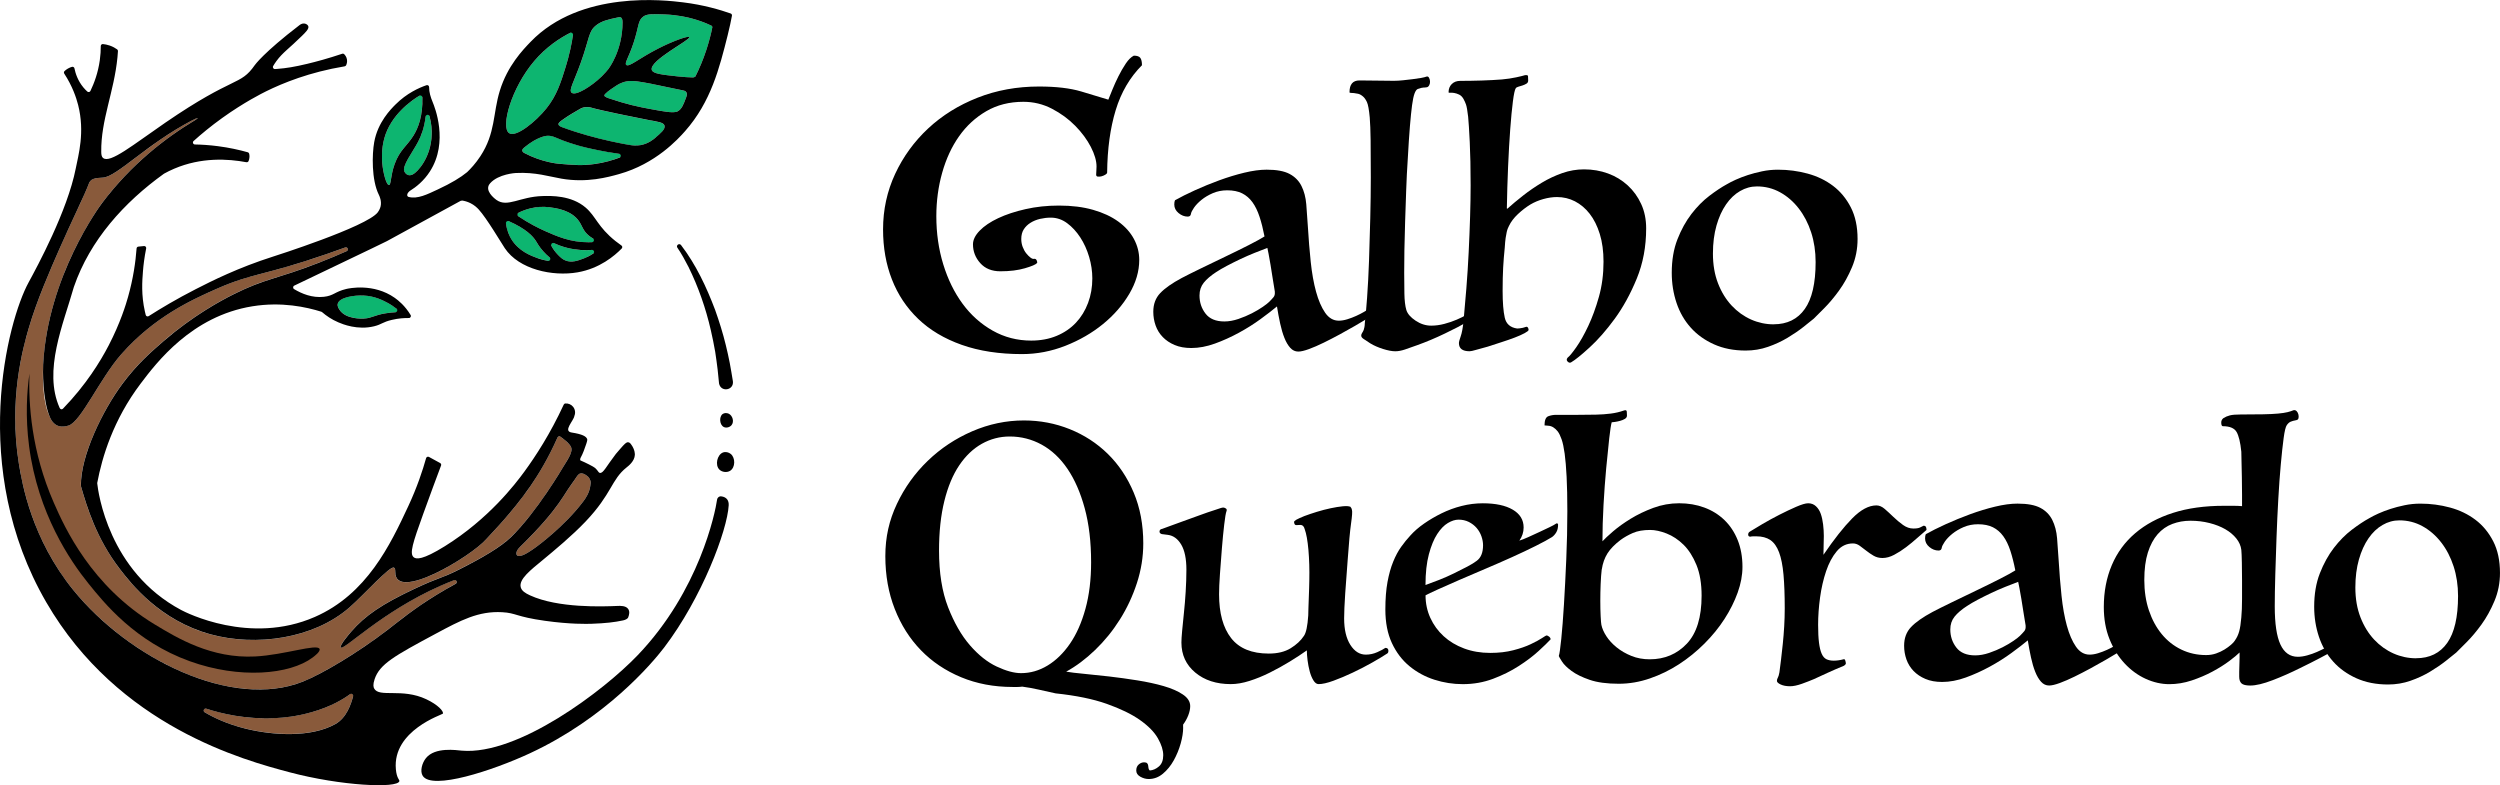
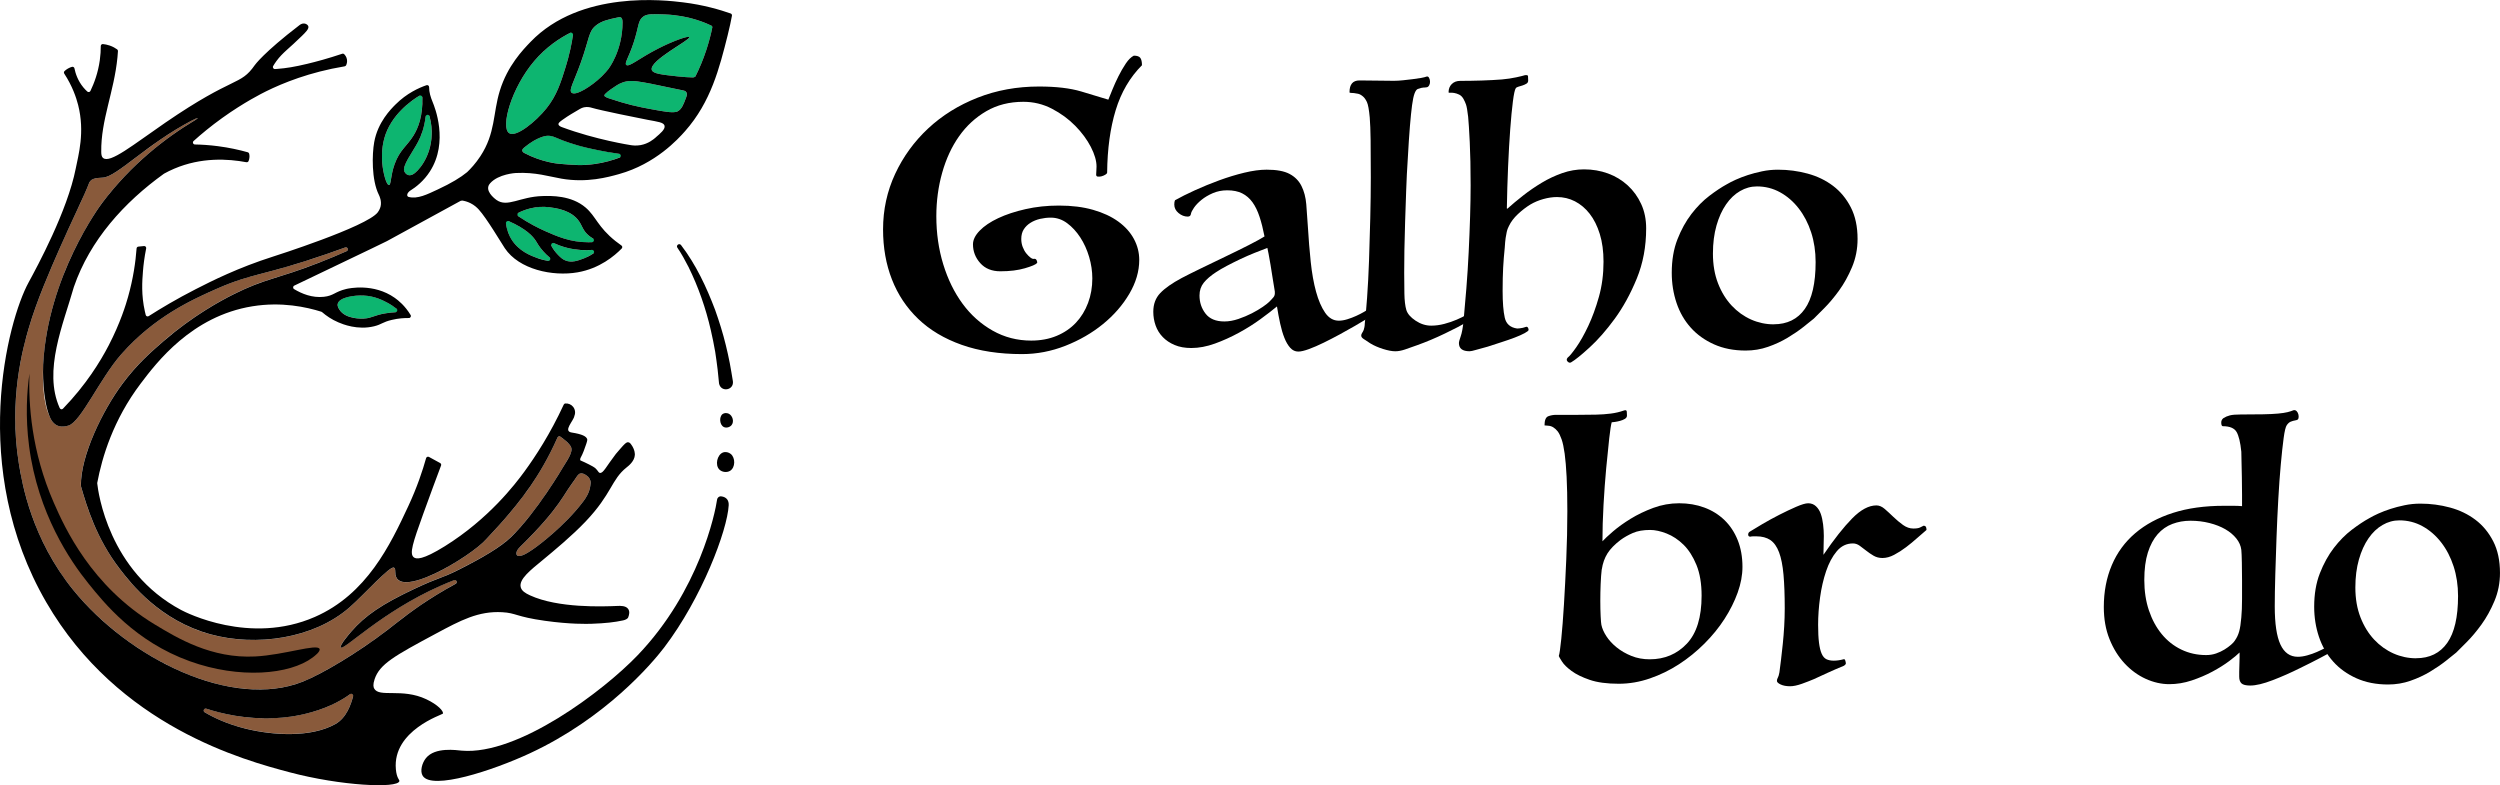
<svg xmlns="http://www.w3.org/2000/svg" id="Layer_2" viewBox="0 0 1074.59 337.48">
  <defs>
    <style>.cls-1{fill:#895a3b;}.cls-1,.cls-2,.cls-3{stroke-width:0px;}.cls-2{fill:#0db570;}.cls-3{fill:#000;}</style>
  </defs>
  <g id="Layer_1-2">
    <path class="cls-1" d="M221.7,228.76c2.05-2.17,4.09-4.57,6.03-7.03,1.94-2.46,3.8-4.98,5.49-7.38.28-.4.56-.8.83-1.19,1.09-1.57,2.11-3.09,3.03-4.48.69-1.05,1.32-2.03,1.89-2.93.76-1.2,1.41-2.24,1.93-3.09.39-.63.7-1.15.93-1.53.23-.38.37-.63.42-.72.28-.48.68-1.09,1.1-1.78.75-1.19,1.58-2.6,2.01-3.9.18-.56.29-1.09.29-1.58,0-.33-.05-.63-.17-.91-.09-.22-.21-.44-.36-.66-.22-.34-.5-.67-.81-1.01-.42-.44-.89-.88-1.37-1.28-.12-.1-.24-.2-.36-.3-.72-.58-1.41-1.07-1.89-1.41-.36-.25-.92.18-1.06.49-3.97,8.95-8.19,15.85-11.55,20.75-.27.4-.54.79-.82,1.17-.27.39-.54.77-.81,1.14-1.08,1.5-2.15,2.92-3.19,4.25-.52.66-1.02,1.3-1.52,1.92s-.98,1.21-1.44,1.77c-.47.56-.92,1.1-1.35,1.62-.86,1.02-1.65,1.94-2.34,2.74-2.95,3.42-6.07,6.58-7.63,8.35-1.65,1.88-4.93,4.51-8.92,7.21-.25.17-.5.34-.76.51-3.06,2.03-6.48,4.06-9.88,5.81-3.4,1.75-6.78,3.2-9.74,4.08-.49.15-.98.27-1.45.39-1.88.45-3.55.61-4.89.41-.34-.05-.65-.13-.94-.22s-.56-.22-.81-.37c-.25-.15-.47-.32-.66-.53-.2-.2-.37-.43-.51-.69-.36-.64-.54-1.47-.52-2.49.03-1.71-.46-1.76-.57-1.85-.09-.07-.22-.09-.39-.06-.08.02-.18.04-.28.08-.4.16-.94.51-1.58,1-.48.37-1.02.83-1.61,1.34-.39.35-.8.72-1.23,1.12-1.29,1.19-2.72,2.6-4.21,4.07-3.46,3.43-7.19,7.23-9.87,9.57-15.49,13.51-40.21,16.82-59.56,11.55-14.42-3.93-24.67-12.1-31.38-19.04-2.24-2.31-4.08-4.48-5.56-6.32-.84-1.05-1.56-1.98-2.17-2.77-.32-.41-.63-.83-.94-1.24-.08-.1-.15-.2-.22-.31-.23-.31-.46-.63-.68-.94-.1-.14-.2-.28-.29-.42-.19-.27-.39-.55-.57-.82-.11-.17-.22-.33-.33-.5-.17-.25-.34-.5-.5-.75-.12-.18-.23-.35-.34-.53-.15-.24-.31-.48-.46-.72-.12-.18-.23-.37-.34-.55-.14-.23-.29-.46-.43-.69-.11-.19-.22-.37-.33-.55-.14-.23-.28-.46-.41-.69-.11-.19-.21-.37-.32-.55-.13-.23-.26-.46-.39-.68-.11-.19-.21-.38-.32-.57-.12-.22-.24-.44-.36-.66-.11-.2-.21-.4-.32-.6-.11-.21-.22-.41-.33-.62-.1-.2-.2-.39-.3-.59-.11-.21-.22-.42-.32-.62-.1-.2-.19-.39-.29-.59-.1-.21-.21-.41-.31-.62-.1-.2-.19-.39-.28-.59-.1-.2-.19-.41-.29-.61-.09-.2-.18-.39-.27-.58-.09-.2-.19-.4-.28-.6-.09-.19-.17-.38-.25-.57-.09-.2-.18-.4-.27-.6-.08-.19-.16-.37-.24-.56-.09-.2-.18-.41-.26-.61-.08-.19-.15-.37-.23-.56-.08-.2-.16-.4-.24-.59-.08-.19-.15-.37-.22-.56-.08-.19-.15-.39-.23-.58-.07-.18-.14-.36-.21-.54-.07-.19-.15-.39-.22-.58-.07-.18-.14-.37-.21-.55-.07-.18-.14-.37-.21-.55-.07-.18-.13-.36-.2-.54-.07-.18-.13-.36-.2-.54-.06-.18-.13-.36-.19-.54-.06-.18-.12-.35-.18-.53-.06-.18-.13-.37-.19-.55-.06-.16-.11-.33-.17-.49-.06-.18-.12-.36-.18-.55-.05-.16-.11-.32-.16-.48-.06-.18-.12-.36-.18-.54-.05-.15-.1-.31-.15-.46-.06-.18-.11-.35-.17-.53-.05-.15-.1-.3-.14-.45-.06-.18-.11-.35-.16-.53-.04-.14-.09-.28-.13-.42-.05-.17-.1-.34-.16-.51-.04-.14-.08-.28-.13-.42-.05-.17-.1-.33-.15-.49-.04-.14-.08-.28-.12-.41-.05-.16-.09-.32-.14-.48-.04-.13-.08-.27-.12-.4-.06-.19-.11-.37-.16-.56-.03-.09-.05-.18-.08-.27-.09-.3-.17-.59-.26-.88,0-.03,0-.07,0-.1,0,0,0-.01,0-.02,0-.19,0-.38,0-.57,0-.2,0-.4,0-.6,0-.21.02-.43.03-.65.01-.21.02-.41.03-.62.02-.22.04-.44.06-.67.02-.21.03-.42.06-.64.02-.22.06-.45.08-.68.03-.22.05-.43.08-.65.03-.23.07-.46.11-.7.04-.22.07-.44.11-.66.04-.24.09-.47.14-.71.04-.22.08-.45.13-.67.05-.24.11-.48.16-.72.05-.23.1-.45.15-.68.06-.24.12-.49.18-.73.06-.23.11-.46.17-.7.06-.25.13-.49.2-.74.06-.23.12-.47.19-.7.07-.25.15-.5.22-.75.07-.24.14-.47.21-.71.08-.25.16-.5.24-.75.08-.24.15-.48.23-.72.08-.25.17-.51.26-.76.08-.24.16-.48.25-.72.09-.26.19-.52.28-.77.09-.24.17-.47.26-.71.1-.26.2-.51.3-.77.09-.24.18-.48.28-.72.1-.26.21-.51.31-.77.1-.24.19-.48.29-.72.11-.26.22-.51.33-.77.1-.24.2-.48.3-.72.11-.26.22-.51.34-.76.11-.24.21-.48.32-.72.11-.25.23-.51.35-.76.11-.24.22-.48.33-.72.12-.25.24-.5.36-.75.11-.24.23-.48.34-.72.12-.26.25-.51.38-.77.11-.23.22-.46.34-.68.13-.25.26-.5.38-.75.12-.23.23-.46.35-.69.13-.24.25-.48.38-.72.12-.23.24-.47.37-.7.13-.25.27-.5.41-.75.12-.22.23-.43.35-.65.14-.25.28-.5.42-.75.12-.21.23-.42.35-.62.14-.24.27-.47.41-.71.12-.21.25-.43.37-.64.15-.26.3-.51.46-.76.11-.18.22-.37.33-.55.16-.27.33-.53.49-.8.1-.16.2-.33.3-.49.16-.25.31-.49.47-.74.11-.17.22-.34.33-.51.15-.24.3-.46.46-.7.11-.17.23-.35.34-.52.19-.28.38-.56.56-.83.08-.11.16-.23.23-.34.25-.37.51-.73.76-1.08.01-.02.02-.03.03-.05.26-.37.53-.73.79-1.09,6.29-8.49,12.42-13.85,17.83-18.52,12.65-10.92,24.41-17.27,30.15-20.14,3.43-1.71,6.29-2.97,8.94-4,.33-.13.66-.25.98-.38.65-.24,1.29-.48,1.92-.7,1.58-.56,3.14-1.07,4.75-1.58.64-.2,1.3-.41,1.97-.62.67-.21,1.35-.42,2.06-.65.7-.22,1.43-.45,2.18-.69.75-.24,1.53-.5,2.34-.76.81-.27,1.65-.55,2.53-.86s1.79-.63,2.75-.97c1.92-.69,4-1.47,6.31-2.37,0,0,.01,0,.02,0,.7-.27,1.39-.55,2.08-.82.18-.07.35-.14.53-.21.68-.27,1.35-.55,2.02-.82.03-.01.06-.02.08-.03.64-.27,1.28-.53,1.91-.79.17-.07.34-.14.5-.21.64-.27,1.27-.54,1.9-.81.04-.02.08-.04.12-.05.6-.26,1.18-.51,1.76-.77.15-.07.31-.13.46-.2.15-.06.29-.13.43-.19.98-.46.37-1.95-.66-1.57-.29.1-.58.21-.87.32-.34.12-.67.24-1.01.37-.35.13-.71.25-1.06.38-.3.11-.6.21-.9.32-.48.17-.97.34-1.46.52-.18.06-.36.13-.55.19-.68.24-1.37.48-2.07.72-1.71.59-3.34,1.14-4.88,1.65-.77.26-1.52.5-2.25.74-1.46.48-2.84.91-4.16,1.32-3.28,1.02-6.13,1.85-8.67,2.56-.51.14-1,.28-1.49.41-.24.07-.48.13-.72.2-1.42.39-2.75.74-4.02,1.07-.63.17-1.25.33-1.85.48-6.43,1.69-11.39,3.05-19.27,6.53-10.69,4.71-26.78,12.01-40.97,28.08,0,0,0,0,0,0-9.2,10.42-17.35,29.05-22.71,30.69-4.92,1.51-6.97-1.24-7.96-3.5-.06-.14-.12-.29-.18-.43-3.48-7.08-2.88-20.29-2.77-22.34,0,0,0,0,0,0,.69-13,3.77-25.1,7.57-35.44.17-.47.35-.94.52-1.4.88-2.31,1.79-4.53,2.71-6.65.18-.42.37-.84.56-1.26.37-.83.74-1.64,1.12-2.44s.75-1.57,1.12-2.34c.37-.76.74-1.5,1.11-2.23.18-.36.37-.72.55-1.07.37-.71.73-1.39,1.09-2.06,1.79-3.33,3.48-6.17,4.9-8.44.28-.45.56-.88.82-1.29.13-.2.26-.4.38-.59.25-.38.49-.74.71-1.08.56-.84,1.04-1.52,1.4-2.05.44-.63.73-1.02.84-1.16,4.7-6.22,9.69-11.69,14.76-16.51.42-.4.85-.8,1.27-1.19.85-.78,1.7-1.55,2.55-2.3,2.13-1.87,4.26-3.63,6.38-5.29.85-.66,1.7-1.31,2.54-1.94,1.27-.94,2.53-1.85,3.78-2.73.84-.58,1.67-1.15,2.5-1.7.41-.28.83-.55,1.24-.81,1.65-1.07,3.27-2.08,4.87-3.03.78-.47,1.12-.74,1.12-.84,0-.11-.48.02-1.27.38-.34.15-.74.35-1.18.58-2.44,1.28-4.78,2.62-7,3.99-.56.34-1.11.68-1.65,1.03-9.23,5.83-16.53,11.91-21.94,15.72-.32.22-.63.44-.93.65-2.75,1.87-4.96,3.06-6.66,3.2-.24.02-.5.04-.77.05-1.17.07-2.59.17-3.6.59-.14.06-.26.12-.38.19-.12.07-.23.15-.33.23-.6.48-.89,1.09-1.01,1.42-.24.67-.59,1.55-1.04,2.59-.72,1.67-1.67,3.77-2.76,6.14-2.59,5.62-5.96,12.74-8.78,19.2-4.33,9.88-9.83,22.47-13.31,34.32-1.57,5.37-4.84,16.89-5.63,31.95-.04.72-.07,1.44-.1,2.18-.05,1.47-.08,2.96-.08,4.49,0,.76,0,1.53.02,2.31.04,2.33.15,4.73.34,7.17.25,3.26.64,6.63,1.2,10.07.94,5.78,3.04,17.95,9.45,31.86,2.14,4.64,4.75,9.47,7.96,14.33,1.83,2.78,3.86,5.56,6.11,8.32,3.33,4.09,7.06,8.05,11.11,11.79,2.7,2.5,5.54,4.9,8.49,7.19.98.76,1.98,1.51,2.98,2.25,1.01.74,2.02,1.46,3.05,2.16,1.54,1.06,3.11,2.09,4.69,3.08.53.33,1.06.66,1.59.98,1.06.65,2.14,1.27,3.22,1.89.54.31,1.08.61,1.62.9,3.26,1.78,6.58,3.41,9.93,4.85,1.67.72,3.36,1.4,5.04,2.02,3.94,1.46,7.89,2.67,11.83,3.57,1.69.39,3.37.72,5.04.99,2.23.37,4.45.63,6.65.78,1.1.08,2.19.13,3.28.15s2.17.01,3.24-.02c.54-.02,1.07-.04,1.6-.08,1.06-.07,2.12-.16,3.17-.29.52-.06,1.04-.13,1.56-.21,3.63-.55,7.14-1.47,10.49-2.8,1.06-.42,2.23-.93,3.48-1.53.63-.3,1.27-.61,1.94-.95s1.35-.69,2.06-1.06c6.33-3.33,14.05-8.06,21.48-13.26,1.24-.87,2.47-1.75,3.69-2.64.41-.3.81-.59,1.21-.89.8-.6,1.6-1.2,2.38-1.8,4.23-3.24,9.03-7.23,16.02-11.87,1.61-1.07,3.34-2.18,5.21-3.32.78-.48,1.56-.95,2.34-1.4.24-.14.49-.28.73-.43.54-.31,1.07-.62,1.6-.93.27-.16.55-.31.82-.47.51-.29,1.01-.57,1.51-.85.26-.15.53-.29.79-.44.13-.07.27-.15.4-.22.93-.5.28-1.91-.7-1.55-.11.04-.21.08-.32.12-.26.1-.53.21-.79.31-.19.08-.38.15-.57.23-.27.11-.55.22-.83.34-.18.08-.37.15-.55.23-.31.13-.62.26-.93.39-.16.07-.32.13-.48.2-.46.2-.93.4-1.41.61-.01,0-.02.01-.03.02-25.45,11.3-41.43,27.87-42.75,26.45-.05-.05-.07-.12-.08-.2-.09-1.26,4.09-6.07,4.55-6.6,5.99-6.91,13.21-11.8,27.1-18.35,5.75-2.71,8.47-3.73,10.79-4.61.15-.05.29-.11.43-.16.29-.11.57-.21.85-.32.14-.05.28-.11.43-.17.29-.11.58-.23.88-.35.75-.31,1.56-.65,2.51-1.09.95-.44,2.03-.96,3.34-1.62,1.88-.95,3.68-1.88,5.4-2.8.57-.31,1.14-.61,1.69-.91,1.67-.91,3.25-1.81,4.73-2.69,1.49-.88,2.88-1.75,4.16-2.61,2.57-1.71,4.72-3.36,6.37-4.97.69-.67,1.37-1.36,2.06-2.09Z" />
    <path class="cls-1" d="M223.46,235.15c-2.16,2.11-1.56,3.63-.86,3.75,1.3.22,2.71-.06,7.86-3.78,0,0,12.13-8.76,20.29-19.65,1.02-1.36,2.65-3.71,3.04-6.97.08-.71.09-1.29.09-1.64-.43-1.16-.68-1.59-1.21-2.05-.42-.36-1.81-1.55-3.13-1.31-.9.16-1.31.9-2.61,2.84-.9,1.35-1.91,2.62-2.78,3.99-1.3,2.06-2.64,4.11-4.05,6.11-2.94,4.14-7.61,9.9-16.63,18.71Z" />
    <path class="cls-3" d="M314.09,195.11c-.87-.71-2.21-1.04-3.34-.61-2.46.95-3.55,5.4-1.49,7.38,1.14,1.09,3.15,1.33,4.52.52,2.35-1.4,2.38-5.62.31-7.29Z" />
    <path class="cls-3" d="M260.86,154.74l-.15-.12s.15.11.15.12Z" />
    <path class="cls-3" d="M313.21,177.81c-.78-.36-1.87-.39-2.62.17-1.58,1.19-1.31,4.72.58,5.59,1.04.48,2.49.11,3.26-.81,1.25-1.5.48-4.15-1.22-4.95Z" />
    <path class="cls-3" d="M310.05,213.36c-1.11-.15-1.74.79-1.8,1.27-.82,5.78-7.63,39.25-34.07,66.92-14.73,15.42-51.51,43.18-75.68,41.11-2.29-.2-11.5-1.67-15.42,3.22-1.65,2.05-2.65,5.58-1.38,7.6,3.97,6.28,30.03-2.24,46.03-9.67,32.37-15.02,52.38-38.43,57.73-45.46,16.24-21.34,27.18-50.41,27.76-61.14.11-2.01-.82-3.54-3.17-3.86Z" />
    <path class="cls-3" d="M312.87,152.16c-.19-.96-.64-2.91-.9-3.85-1.2-4.98-2.87-10.3-4.59-15.12-3.73-9.85-8.23-19.46-14.66-27.87-.83-.99-2.28.2-1.53,1.2,1.76,2.54,3.34,5.47,4.77,8.26,4.23,8.58,7.42,17.76,9.56,27.08.71,2.87,1.36,6.46,1.9,9.38.29,2.15.83,5.42,1.04,7.58.15,1.43.44,4.56.61,6.02.8,3.93,6.48,2.96,5.95-.99,0,0-.65-3.91-.65-3.91-.32-2.22-1.02-5.57-1.5-7.77Z" />
    <path class="cls-2" d="M219.64,102.54c3.16,5.4,8.54,7.37,11.29,8.37,3.18,1.16,5.99,1.49,7.87,1.59-1.36-.85-3.33-2.27-5.27-4.44-1.75-1.96-2.69-3.65-3.05-4.25-1.52-2.53-4.88-5.9-13.13-9.33.16,3.95,1.47,6.66,2.28,8.06Z" />
    <path class="cls-2" d="M253.08,101.27c-2.49-2.07-2.78-4.1-4.19-6.15-3.3-4.8-9.96-5.68-12.63-6.03-7.32-.96-12.88,2-14.66,3.05,4.78,3.35,9.12,5.58,12.37,7.04,5.39,2.42,11.22,4.97,18.97,4.95,2.12,0,3.88-.2,5.08-.38-1.34-.35-3.2-1.02-4.95-2.47Z" />
    <path class="cls-2" d="M173.85,73.85c.61,1.1,1.52,1.39,1.52,1.39.9.28,1.76-.13,2.09-.28,1.87-.89,7.82-7.09,8.1-17.18.07-2.59-.19-6.84-2.36-11.85-.06,7.04-1.84,11.86-3.47,14.97-2.44,4.69-7.19,10.61-5.89,12.96Z" />
    <path class="cls-2" d="M165.19,59.44c-1.33,4.79-1.01,9.39-.9,10.6.39,4.46,1.82,9.56,2.91,9.49.95-.06.6-3.94,2.43-9.01,2.2-6.11,5.33-7.76,8.11-12.27,2.18-3.54,4.3-9.1,3.74-17.81-1.97,1.09-13.07,7.42-16.29,18.99Z" />
    <path class="cls-2" d="M243.82,106.54c-3.24-.82-5.87-2.02-7.85-3.13.66,1.75,1.84,4.09,3.98,6.24,1,1,1.78,1.79,3.07,2.3,2.73,1.09,5.42.07,7.84-.84,1.57-.6,4.05-1.76,6.6-4.06-3.02.52-7.93.94-13.64-.51Z" />
    <path class="cls-2" d="M234.95,58.37s-3.91.27-9.66,5.06c-.34.28-.85.76-.79,1.3.05.48.53.83.98,1.07,7.34,3.93,14.5,4.55,14.5,4.55,6.68.59,10.39.91,15.76.11,5.78-.86,10.4-2.55,13.59-4-4.79-.52-8.73-1.22-11.58-1.8-4-.81-7.85-1.59-12.75-3.23-6.63-2.22-7.07-3.29-10.05-3.08Z" />
    <path class="cls-2" d="M266.9,7.5c-.39-.22-.84-.11-1.07-.06-4.48.95-7.13,1.56-9.48,3.37-3.46,2.67-2.84,5.35-6.67,16.05-3.09,8.64-5.28,11.85-3.97,12.99,1.75,1.53,8.59-2.79,12.88-6.94,1.37-1.32,2.36-2.51,2.96-3.29,0,0,6.03-7.7,6.06-20.01,0-1.29-.3-1.88-.71-2.11Z" />
    <path class="cls-2" d="M229.69,26.17c-9.93,11.66-14.59,28.53-10.85,31.06,2.94,1.99,11.46-4.91,16.08-10.69,4.41-5.53,6.17-11.16,8.25-17.86,1.91-6.15,2.86-11.46,3.36-15.28-4.57,2.17-11.1,6.02-16.84,12.76Z" />
    <path class="cls-2" d="M280.17,30.09c.55,1.59,4.1,1.98,11.21,2.76,2.54.28,4.76.4,6.54.44.26,0,.92-.27,1-.44,1.63-3.27,3.29-7.12,4.73-11.51,1.12-3.41,1.95-6.61,2.52-9.53.06-.28-.04-.61-.43-.8-3.06-1.48-5.86-2.37-8.1-2.99-1.8-.5-6.24-1.63-12.22-1.83-4.86-.16-7.3-.25-8.91.93-2.42,1.76-1.77,4.01-4.21,11.39-2.12,6.42-3.96,8.64-3.11,9.41,1.19,1.07,5.25-2.72,13.74-7.04,6.68-3.41,13.03-5.59,13.38-4.92.61,1.16-17.51,10.18-16.14,14.14Z" />
-     <path class="cls-2" d="M275.37,62.37c3.3-.6,5.52-2.46,6.51-3.31,1.84-1.58,4.16-3.46,3.77-5-.38-1.46-2.93-1.7-7.31-2.53-3.74-.71-20.28-4.05-23.97-5.17-.44-.13-1.78-.56-3.37-.2-.59.13-1.17.36-1.75.71-3.03,1.81-4.58,2.61-7.4,4.62-1.17.83-1.88,1.37-1.8,1.98.09.68,1.1,1.06,1.54,1.23,14.58,5.41,29.44,7.7,29.44,7.7.76.12,2.34.36,4.34,0Z" />
    <path class="cls-2" d="M260.17,40.34c-.22.23-.62.7-.25,1.04.68.62,2.43,1.08,2.89,1.23,6.32,2.12,11.21,3.28,17.75,4.44,3.81.67,8.91,1.77,10.68.82,1.79-.96,2.53-2.9,3.65-5.94.26-.7.54-1.61.11-2.28-.39-.61-1.18-.75-1.48-.8-1.85-.32-11.72-2.48-13.64-2.84-4.08-.76-7.74-1.54-10.46-1.05-2.44.44-4.09,1.54-5.02,2.17-.79.54-3.11,2-4.24,3.21Z" />
    <path class="cls-3" d="M137.36,278.95c-.94-2.42-15.09,2.57-27.64,3.22-18.83.98-33.47-7.87-43.3-13.82-27.23-16.46-38.6-41.53-43.3-52.28-9.68-22.13-10.9-42.48-10.47-55.49-1.05,7.54-1.83,18.41-.14,31.25,3.81,29.02,17.73,49.31,25.36,58.79,6.93,8.61,20.19,25.11,43.65,33.58,21.42,7.74,43.04,5.8,52.85-1.57.79-.59,3.43-2.57,2.99-3.69Z" />
    <path class="cls-2" d="M156.4,136.93c3.65-.22,4.3-1.48,9.58-2.3,2.61-.41,4.78-.48,6.18-.48-1.31-1.22-3.28-2.81-5.94-4.2-1.81-.95-5.21-2.69-9.82-2.93-4.21-.22-10.62.77-11.24,3.56-.22.99.35,1.88.76,2.52,2.68,4.18,9.74,3.86,10.48,3.81Z" />
    <path class="cls-1" d="M150.45,298.39s-.03.02-.05.03c-.14.1-.28.2-.43.31-.04.03-.09.06-.13.09-.17.12-.35.25-.54.37-.02.02-.05.03-.07.05-.17.12-.35.23-.53.35-.05.03-.1.07-.16.1-.21.14-.42.27-.65.41-.02.01-.05.03-.07.05-.21.13-.42.26-.64.39-.06.04-.12.07-.19.11-.25.15-.5.29-.76.44-.02.01-.05.03-.08.04-.24.14-.49.27-.75.41-.07.04-.14.08-.21.11-.28.15-.57.3-.87.45-.03.01-.05.03-.08.04-.28.14-.57.28-.86.42-.08.04-.16.08-.24.12-.32.15-.65.31-.99.46-.02,0-.04.02-.06.03-.32.14-.65.29-.99.43-.09.04-.18.08-.27.12-.36.15-.73.3-1.11.45-.02,0-.04.02-.06.02-.36.14-.73.28-1.11.42-.1.04-.2.07-.3.11-.4.15-.81.29-1.23.43-.01,0-.02,0-.04.01-.41.14-.83.27-1.25.41-.11.04-.23.07-.34.11-.44.14-.89.27-1.34.4,0,0,0,0,0,0-.86.24-1.69.46-2.5.66-1.21.3-2.37.55-3.47.76-.73.14-1.44.26-2.12.37-.34.05-.68.1-1,.15-2.63.38-4.83.53-6.58.62-.73.04-1.45.06-2.16.08-.23,0-.45,0-.67,0-.49,0-.98.01-1.46,0-.25,0-.5,0-.75,0-.47,0-.93-.02-1.39-.03-.23,0-.46-.01-.69-.02-.53-.02-1.06-.05-1.58-.08-.14,0-.29-.01-.43-.02-.66-.04-1.31-.09-1.96-.15-.16-.01-.32-.03-.48-.05-.48-.05-.96-.09-1.43-.15-.22-.02-.43-.05-.65-.08-.42-.05-.83-.1-1.24-.16-.21-.03-.43-.06-.64-.09-.43-.06-.85-.13-1.27-.19-.17-.03-.34-.05-.51-.08-.58-.1-1.15-.2-1.71-.3-.05,0-.1-.02-.16-.03-.5-.1-1-.19-1.49-.29-.17-.04-.34-.07-.51-.11-.36-.08-.72-.16-1.08-.24-.18-.04-.36-.08-.54-.13-.35-.08-.68-.16-1.02-.25-.16-.04-.32-.08-.47-.12-.4-.1-.8-.21-1.19-.31-.07-.02-.15-.04-.22-.06-.46-.12-.9-.25-1.33-.37-.12-.03-.23-.07-.35-.1-.31-.09-.61-.18-.91-.27-.14-.04-.27-.09-.41-.13-.27-.08-.53-.17-.78-.25-.07-.02-.15-.05-.22-.07-.96-.32-1.57,1.01-.71,1.54.02.01.04.03.06.04.13.08.26.15.4.23.11.07.23.13.35.2.14.08.29.16.43.24.12.07.24.13.36.2.15.08.3.16.45.24.13.07.25.14.39.21.15.08.32.16.47.25.14.07.27.14.41.21.16.08.33.16.5.25.14.07.28.14.43.21.17.08.36.17.53.25.15.07.29.14.44.21.19.09.38.17.57.26.15.07.3.14.46.21.19.08.39.17.59.25.16.07.32.14.48.21.2.08.41.17.62.25.17.07.33.14.5.2.21.08.43.17.65.25.17.07.34.13.51.2.23.09.46.17.69.25.17.06.34.13.52.19.25.09.5.17.75.26.17.06.34.12.51.17.26.09.52.17.79.25.17.06.34.11.52.17.28.09.56.17.85.26.17.05.33.1.5.15.33.1.67.19,1.01.28.13.04.26.07.39.11.47.13.96.25,1.45.37,11.72,2.91,28.03,3.95,38.64-1.98.27-.15.52-.31.77-.48.07-.05.13-.09.2-.14.2-.14.4-.29.59-.45.04-.03.09-.07.13-.1.23-.19.44-.38.65-.59.05-.05.1-.1.15-.15.17-.17.33-.34.49-.51.05-.05.1-.11.15-.16.19-.22.38-.44.55-.67.03-.04.06-.08.09-.12.15-.2.29-.4.43-.6.04-.07.09-.13.13-.2.15-.23.3-.45.44-.69,0-.01.02-.03.02-.04.15-.24.29-.49.42-.74.04-.07.07-.13.11-.2.11-.2.21-.41.31-.61.02-.05.05-.1.07-.15.12-.25.23-.49.34-.74.03-.06.05-.12.08-.18.08-.2.17-.4.24-.59.02-.06.05-.13.07-.19.09-.24.18-.48.27-.72.01-.03.02-.06.03-.1.07-.21.14-.41.21-.62.02-.06.04-.13.06-.19.07-.21.13-.41.19-.61,0-.02.01-.04.02-.06.06-.22.12-.43.18-.64.02-.06.03-.11.04-.16.04-.16.09-.32.13-.48,0-.03.01-.06.02-.08.2-.78-.69-1.37-1.33-.9Z" />
    <path class="cls-3" d="M170.16,330.66c-1.51-16.72,20.05-23.5,20.21-23.91.4-1.01-2.11-3.82-7.16-6.2-10.44-4.92-20.26-.56-22.39-4.62-.27-.52-.62-1.56.2-3.99,2.18-6.5,8.48-10,26.29-19.55,10.64-5.71,18.31-9.82,28.56-9.24,6.07.34,5.86,1.94,18.33,3.69,10.9,1.53,18.03,1.35,20.18,1.28,5.92-.21,9.82-.66,13.45-1.45.92-.2,1.94-.64,2.2-1.32.45-1.18.73-2.51-.02-3.6-1-1.46-3.49-1.34-4.49-1.3-6.38.28-25.64,1.01-37.71-4.55-2.04-.94-3.57-1.91-3.98-3.48-.89-3.44,4.23-7.38,9.42-11.67,5.04-4.17,12.63-10.45,18.5-16.63,11.32-11.92,10.98-17.96,17.57-23.2.79-.63,3.44-2.64,3.56-5.4,0,0,.21-2.14-1.7-4.64-.41-.54-.74-.72-1.17-.77-.82-.1-1.52.66-3.45,2.87-1.16,1.34-1.74,2-1.85,2.15-4.15,5.4-5.39,8.37-6.84,8.14-.71-.11-.67-.84-2.06-2.11-.64-.58-4.19-2.36-6.33-3.26-.16-.07-.11-.76.05-1.05,1.05-1.89,1.78-4.03,2.47-6.06.53-1.57.46-1.9.36-2.14-.47-1.08-1.98-2.01-6.63-2.73-3.87-.6.88-5.05,1.16-7.14.55-1.31.34-2.81-.54-3.91-.8-1.01-2.06-1.54-3.33-1.44-.31.02-.58.22-.71.5-5.81,12.58-12.09,22.19-16.93,28.82-3.96,5.42-15.33,20.29-34.16,32.03-9.65,6.01-12.35,5.65-13.42,4.73-1.84-1.58-.39-6.09,4.12-18.61,3.04-8.42,5.68-15.52,7.67-20.81.15-.4-.02-.84-.39-1.05-1.6-.88-3.21-1.76-4.81-2.63-.48-.26-1.08-.01-1.23.51-1.47,5.24-3.84,12.46-7.65,20.63-7.77,16.67-17.84,37.87-40.21,47.65-27.88,12.19-55.45-1.94-57.42-2.99-31.24-16.63-35.69-50.75-36.08-54.4,0-.08,0-.16,0-.25,2.08-11.06,6.87-27.08,18.63-42.64,6.82-9.03,21.95-29.04,48.05-33.26,12.59-2.04,23.24.32,29.67,2.34.11.03.21.09.29.17,1.77,1.53,4.08,3.15,7,4.39,1.87.8,8.28,3.44,15.4,1.68,3.31-.82,3.53-1.79,7.63-2.75,2.81-.66,5.33-.82,7.29-.79.66,0,1.08-.72.74-1.29-2.4-3.96-5.18-6.23-6.81-7.38-9.14-6.43-19.79-4.08-20.89-3.81-4.9,1.17-5.33,2.9-9.61,3.36-5.01.53-9.46-1.31-12.78-3.31-.58-.35-.55-1.21.07-1.5,3.98-1.91,11.03-5.28,14.16-6.78,16.85-8.07,25.29-12.11,25.66-12.34,0,0,25.04-13.66,31.68-17.31.11-.06.56-.16.67-.14.93.14,2.2.44,3.56,1.12,1.65.82,2.81,1.89,3.59,2.75,3.41,3.74,9.6,14.25,11.19,16.62,6.09,9.11,20.47,12.24,31.27,10.37,9.49-1.64,15.89-7.1,18.97-10.24.37-.38.32-1-.12-1.3-.71-.49-1.57-1.12-2.53-1.88-7.63-6.08-8.43-10.63-12.83-14.4-6.19-5.32-14.84-5.08-18.59-4.97-9.74.28-15.02,5.02-19.75,1.68-.35-.25-4.05-2.92-3.55-5.61.13-.7.51-1.21.81-1.55,3.58-4.05,11.05-4.43,11.05-4.43,8.49-.43,14.33,1.53,19.67,2.44,10.95,1.87,19.95-.65,24.71-1.98,15.71-4.4,25.32-15,28.37-18.45,11.11-12.57,14.76-27.09,18.3-41.18.86-3.42,1.46-6.33,1.85-8.44.08-.41-.16-.82-.56-.96-4.48-1.57-11.6-3.7-20.51-4.79-7.53-.92-43.91-5.37-65.46,16.96-3.34,3.47-9.94,10.31-13.24,21.01-3.03,9.84-1.8,18.19-8.39,28.22-2.03,3.09-4.15,5.34-5.65,6.78-.02.02-.04.03-.06.05-2.72,2.24-6.73,4.7-12.57,7.41-4.51,2.1-8.7,4.24-12.54,3.21-.33-.09-.59-.39-.61-.74-.03-.72.51-1.3,1.06-1.78.04-.03.08-.06.12-.09,2.65-1.64,5.96-4.26,8.57-8.31,8.21-12.72,1.99-27.9,1.24-29.72-1-2.44-1.55-4.26-1.57-6.56,0-.59-.57-1.01-1.12-.82-3.22,1.11-8.46,3.43-13.33,8.3-1.99,1.99-7.62,7.61-9.15,16.17-.93,5.19-1.21,16.22,2,22.65.28.57,1.28,2.66.74,5.01,0,0-.3,1.31-1.2,2.5-4.68,6.22-44.88,18.99-44.88,18.99-15.19,4.82-26.66,10.62-33.39,14.06-8.24,4.21-15.05,8.29-20.2,11.58-.49.31-1.14.06-1.28-.5-.12-.45-.24-.97-.37-1.54-1.59-7.11-1.17-12.9-.81-17.38.2-2.52.59-5.83,1.37-9.69.11-.56-.35-1.07-.92-1.01l-2.43.24c-.41.04-.74.37-.77.78-.42,5.71-1.42,12.9-3.7,20.96-.83,2.95-3.25,11.02-8.29,20.72-3.65,7.02-9.74,16.94-19.61,27.16-.74.68-1.3.1-1.48-.31-7.15-15.97,1.59-35.99,6.12-51.97,0-.02,0-.03.02-.05,6.89-20.07,21.63-36.36,38.66-48.59.03-.02.06-.04.09-.06,1.36-.76,2.82-1.48,4.36-2.13,11.64-4.97,23.1-4.27,31.02-2.78.39.07.78-.13.94-.5.19-.45.37-1.06.4-1.78.02-.54-.05-1.01-.14-1.38-.07-.3-.3-.54-.6-.62-3.7-1.04-8-1.99-12.84-2.62-3.56-.46-6.87-.68-9.89-.73-.78-.02-1.14-.97-.56-1.49,3.28-2.95,7.39-6.37,12.33-9.92,9.34-6.7,17.13-10.59,18.78-11.41,7.29-3.6,18.68-8.25,33.83-10.77.28-.05.51-.22.63-.48.24-.51.54-1.4.35-2.48-.18-1.08-.76-1.82-1.17-2.24-.23-.23-.57-.31-.88-.2-6.05,2.03-11.15,3.4-14.99,4.32-5.44,1.31-9.05,1.88-12.71,2.17-.42.03-.82.06-1.18.08-.68.04-1.13-.69-.79-1.28.36-.62.82-1.35,1.39-2.13,2.7-3.71,5.57-5.49,10.98-10.84,1.55-1.53,3.16-3.06,2.73-4.2-.23-.62-1.04-1.06-1.72-1.13-.95-.1-1.74.46-2.07.71-15.5,11.87-19.19,17.16-19.19,17.16-6.39,9.15-8.58,4.26-38.44,24.74-13.83,9.49-23.83,17.73-26.79,15.18-.71-.61-.76-1.62-.78-2.63-.18-13.68,5.53-25.77,6.97-40.63.11-1.1.17-2.03.21-2.67.02-.29-.11-.57-.35-.74-.76-.54-1.82-1.18-3.2-1.65-1.09-.38-2.09-.55-2.91-.63-.49-.05-.92.35-.92.84,0,1.86-.11,3.91-.42,6.11-.76,5.43-2.43,9.88-4.03,13.2-.25.52-.93.64-1.35.25-.54-.5-1.1-1.06-1.64-1.71-2.44-2.92-3.44-6.08-3.88-8.25-.1-.48-.58-.78-1.06-.65-.51.14-1.11.37-1.74.73-.61.35-1.1.74-1.47,1.1-.29.28-.34.74-.11,1.08,3.52,5.41,5.14,10.27,5.96,13.47,2.99,11.75.09,21.64-1.03,27.35-3.57,18.15-16.55,42.13-20.28,48.97-8.92,16.34-25.85,79.69,7.6,137.41,31.01,53.52,85.32,67.98,104.61,73.11,21.99,5.85,46.53,7.03,47.19,3.79.12-.59-1.16-1.16-1.51-5.05ZM145.16,130.6c.63-2.79,7.03-3.78,11.24-3.56,4.61.24,8.01,1.98,9.82,2.93,1.68.88,3.09,1.84,4.22,2.73.62.49.31,1.48-.48,1.52-1.14.06-2.49.18-3.98.42-5.28.82-5.93,2.08-9.58,2.3-.74.04-7.8.37-10.48-3.81-.41-.64-.98-1.54-.76-2.52ZM250.86,111.11c-2.42.92-5.12,1.94-7.84.84-1.29-.52-2.07-1.3-3.07-2.3-1.31-1.31-2.25-2.69-2.94-3.96-.39-.72.37-1.52,1.11-1.18,1.62.75,3.53,1.48,5.71,2.03,4.08,1.03,7.75,1.11,10.62.89.87-.07,1.26,1.08.54,1.56-1.61,1.07-3.06,1.72-4.11,2.12ZM236.27,89.09c2.67.35,9.33,1.22,12.63,6.03,1.41,2.05,1.69,4.08,4.19,6.15.58.48,1.18.88,1.76,1.21.76.42.51,1.57-.36,1.61-.48.02-1,.04-1.53.04-7.75.02-13.58-2.53-18.97-4.95-2.99-1.34-6.89-3.34-11.22-6.25-.54-.36-.5-1.18.08-1.47,2.5-1.27,7.35-3.16,13.42-2.37ZM230.49,103.81c.36.6,1.3,2.3,3.05,4.25.91,1.02,1.83,1.88,2.7,2.59.67.55.17,1.64-.69,1.5-1.38-.24-2.95-.62-4.61-1.23-2.75-1.01-8.13-2.98-11.29-8.37-.71-1.21-1.8-3.43-2.17-6.6-.08-.66.59-1.16,1.2-.89,7.3,3.23,10.39,6.37,11.82,8.76ZM255.73,70.48c-5.37.8-9.08.47-15.76-.11,0,0-7.16-.63-14.5-4.55-.46-.24-.93-.59-.98-1.07-.06-.54.46-1.02.79-1.3,5.76-4.79,9.66-5.06,9.66-5.06,2.98-.21,3.42.87,10.05,3.08,4.9,1.64,8.75,2.42,12.75,3.23,2.18.44,5.01.96,8.36,1.41.88.12,1.03,1.33.2,1.64-2.86,1.08-6.41,2.13-10.57,2.74ZM281.88,59.06c-.99.85-3.2,2.71-6.51,3.31-2,.36-3.58.12-4.34,0,0,0-14.87-2.29-29.44-7.7-.44-.16-1.45-.55-1.54-1.23-.08-.61.63-1.14,1.8-1.98,2.82-2.01,4.37-2.81,7.4-4.62.58-.34,1.15-.58,1.75-.71,1.6-.35,2.93.07,3.37.2,3.7,1.12,20.23,4.46,23.97,5.17,4.37.83,6.93,1.07,7.31,2.53.4,1.55-1.93,3.42-3.77,5ZM294.9,41.93c-1.12,3.04-1.86,4.98-3.65,5.94-1.78.95-6.88-.14-10.68-.82-6.54-1.15-11.43-2.32-17.75-4.44-.45-.15-2.21-.61-2.89-1.23-.38-.34.03-.81.25-1.04,1.13-1.21,3.44-2.67,4.24-3.21.93-.63,2.58-1.73,5.02-2.17,2.71-.49,6.38.29,10.46,1.05,1.92.36,11.79,2.52,13.64,2.84.3.05,1.1.19,1.48.8.43.67.15,1.58-.11,2.28ZM272.3,18.51c2.44-7.38,1.8-9.62,4.21-11.39,1.61-1.18,4.04-1.1,8.91-.93,5.98.2,10.42,1.33,12.22,1.83,2.24.62,5.04,1.51,8.1,2.99.39.19.49.52.43.8-.57,2.92-1.41,6.12-2.52,9.53-1.44,4.39-3.09,8.23-4.73,11.51-.08.17-.74.45-1,.44-1.79-.05-4.01-.16-6.54-.44-7.11-.78-10.66-1.17-11.21-2.76-1.37-3.96,16.75-12.98,16.14-14.14-.35-.66-6.7,1.51-13.38,4.92-8.48,4.33-12.55,8.12-13.74,7.04-.85-.77.98-2.99,3.11-9.41ZM256.34,10.81c2.36-1.82,5.01-2.43,9.48-3.37.24-.05.68-.16,1.07.06.41.24.71.82.71,2.11-.03,12.31-6.06,20.01-6.06,20.01-.61.78-1.59,1.96-2.96,3.29-4.29,4.14-11.13,8.47-12.88,6.94-1.3-1.14.88-4.35,3.97-12.99,3.83-10.69,3.21-13.38,6.67-16.05ZM229.69,26.17c5.15-6.05,10.94-9.78,15.38-12.05.62-.32,1.33.2,1.23.89-.55,3.64-1.48,8.34-3.13,13.67-2.08,6.69-3.83,12.33-8.25,17.86-4.62,5.78-13.14,12.68-16.08,10.69-3.75-2.53.92-19.41,10.85-31.06ZM246.92,206.35c1.3-1.94,1.71-2.68,2.61-2.84,1.33-.24,2.72.96,3.13,1.31.51.44.76.85,1.16,1.9.04.09.06.2.06.3,0,.35-.01.87-.09,1.48-.39,3.26-2.02,5.61-3.04,6.97-8.16,10.89-20.29,19.65-20.29,19.65-5.15,3.72-6.55,3.99-7.86,3.78-.7-.12-1.3-1.64.86-3.75,9.01-8.81,13.69-14.57,16.63-18.71,1.41-1.99,2.75-4.04,4.05-6.11.87-1.37,1.88-2.64,2.78-3.99ZM185.57,57.77c-.28,10.09-6.23,16.29-8.1,17.18-.33.16-1.19.57-2.09.28,0,0-.92-.29-1.52-1.39-1.3-2.35,3.45-8.27,5.89-12.96,1.28-2.45,2.65-5.97,3.21-10.79.11-.93,1.43-1.02,1.67-.12.87,3.23.99,5.94.94,7.79ZM165.19,59.44c2.79-10.03,11.51-16.13,15.06-18.28.56-.34,1.27.05,1.3.71.25,7.9-1.75,13.05-3.81,16.39-2.78,4.51-5.91,6.16-8.11,12.27-1.82,5.07-1.48,8.95-2.43,9.01-1.09.07-2.52-5.03-2.91-9.49-.11-1.21-.43-5.81.9-10.6ZM31.61,253.75c-17.96-22.08-22.08-45.7-23.51-54.51-4.47-27.52,1.86-49.99,4.25-58.17,3.47-11.85,8.98-24.44,13.31-34.32,4.76-10.88,11.05-23.63,12.58-27.93.16-.44.63-1.38,1.72-1.84,1.23-.52,3.11-.54,4.36-.64,6.03-.48,18.65-14.3,38.19-24.57,2.37-1.25,3.42-1.36,1.34-.12-12.77,7.62-27.35,18.92-39.89,35.51-1.13,1.49-23.41,31.66-25.41,69.49-.11,1.99-.36,15.24,2.95,22.77.99,2.26,3.05,5.01,7.96,3.5,5.36-1.64,13.51-20.27,22.71-30.69,14.19-16.07,30.28-23.37,40.97-28.08,15.75-6.95,19.87-5.47,47.3-14.96,2.78-.96,5.43-1.91,7.93-2.82,1.03-.38,1.64,1.13.64,1.58-3.62,1.61-7.56,3.27-11.79,4.92-18.44,7.21-22.98,6.72-36.71,13.58-5.74,2.87-17.51,9.22-30.15,20.14-5.41,4.67-11.54,10.03-17.83,18.52-8.37,11.31-17.95,30.81-17.74,43.73,0,.08.01.16.03.23,2.47,8.51,6.5,22.26,16.69,35.49,4.84,6.28,17.14,22.14,39.11,28.12,19.35,5.27,44.07,1.96,59.56-11.55,6.13-5.35,17.71-18.31,19.17-17.12.11.09.6.13.57,1.85-.21,13.09,32.48-6.59,39.07-14.09,1.56-1.78,4.68-4.94,7.63-8.35,2.75-3.19,7.12-8.27,11.47-14.6,3.37-4.9,7.59-11.8,11.55-20.75.14-.31.7-.74,1.06-.49,1.28.9,4.08,2.92,4.79,4.66.91,2.22-2.12,6.25-3.23,8.17-.55.95-11.63,19.78-22.6,30.45-4.39,4.27-12.36,8.92-22.36,13.97-8.37,4.22-7.71,2.89-19.22,8.31-13.9,6.55-21.11,11.44-27.1,18.35-.48.56-5.21,6-4.47,6.8,1.32,1.42,17.3-15.15,42.75-26.45,2.06-.91,4.03-1.73,5.9-2.45.99-.39,1.65,1.04.72,1.54-2.67,1.45-5.41,3.02-8.2,4.73-9.95,6.09-16.01,11.2-21.22,15.19-12.56,9.62-27.76,18.73-36.24,22.12-30.61,12.21-74.93-10.12-98.59-39.21ZM144.18,311.22c-10.6,5.93-26.91,4.89-38.64,1.98-7.87-1.95-13.7-4.75-17.56-7.04-.88-.52-.26-1.86.7-1.54,6.38,2.1,17.06,4.68,29.67,4.05,3.49-.17,8.83-.62,15.67-2.56,8.29-2.36,13.64-5.65,16.42-7.71.64-.48,1.53.12,1.33.9-.86,3.37-2.81,9.25-7.6,11.92Z" />
    <path class="cls-3" d="M487.34,23.92c1.42,0,2.37.33,2.83.99.46.66.69,1.71.69,3.13-5.19,5.19-8.96,11.63-11.3,19.32-2.34,7.69-3.57,16.62-3.67,26.8,0,.31-.26.61-.76.92-.51.31-1.05.53-1.6.69-.56.15-1.1.21-1.6.15-.51-.05-.76-.33-.76-.84,0-.41.02-.92.08-1.53.05-.61.08-1.27.08-1.99,0-2.44-.82-5.24-2.44-8.4-1.63-3.15-3.87-6.19-6.72-9.09-2.85-2.9-6.19-5.35-10-7.33-3.82-1.99-7.92-2.98-12.29-2.98-6.01,0-11.33,1.35-15.96,4.05-4.63,2.7-8.53,6.29-11.68,10.77-3.16,4.48-5.57,9.7-7.25,15.65-1.68,5.96-2.52,12.19-2.52,18.71,0,7.33.99,14.23,2.98,20.7,1.99,6.47,4.76,12.12,8.32,16.95,3.56,4.84,7.87,8.68,12.91,11.53,5.04,2.85,10.56,4.28,16.57,4.28,4.07,0,7.74-.69,11-2.06,3.26-1.37,6.01-3.26,8.25-5.65,2.24-2.39,3.97-5.22,5.19-8.48,1.22-3.26,1.83-6.77,1.83-10.54,0-3.05-.46-6.13-1.37-9.24-.92-3.1-2.19-5.9-3.82-8.4-1.63-2.49-3.51-4.53-5.65-6.11-2.14-1.58-4.48-2.37-7.03-2.37-1.53,0-3.05.18-4.58.53-1.53.36-2.9.92-4.12,1.68-1.22.76-2.19,1.71-2.9,2.83-.71,1.12-1.07,2.5-1.07,4.12,0,1.22.2,2.37.61,3.44.41,1.07.92,1.99,1.53,2.75s1.22,1.37,1.83,1.83c.61.46,1.12.64,1.53.53.51-.1.89.13,1.15.69.25.56.28.94.08,1.15-.51.61-2.24,1.35-5.19,2.21-2.95.87-6.47,1.3-10.54,1.3-3.67,0-6.54-1.17-8.63-3.51-2.09-2.34-3.13-5.04-3.13-8.09,0-1.93.97-3.89,2.9-5.88,1.93-1.99,4.58-3.77,7.94-5.35,3.36-1.58,7.28-2.88,11.76-3.89,4.48-1.02,9.26-1.53,14.36-1.53,5.5,0,10.39.61,14.66,1.83,4.28,1.22,7.89,2.9,10.84,5.04,2.95,2.14,5.19,4.63,6.72,7.48,1.53,2.85,2.29,5.86,2.29,9.01,0,4.89-1.43,9.75-4.28,14.59-2.85,4.84-6.62,9.16-11.3,12.98-4.68,3.82-10.06,6.93-16.11,9.32-6.06,2.39-12.29,3.59-18.71,3.59-9.77,0-18.4-1.32-25.89-3.97-7.48-2.65-13.72-6.36-18.71-11.15-4.99-4.78-8.76-10.44-11.3-16.95-2.55-6.51-3.82-13.69-3.82-21.54,0-8.45,1.73-16.39,5.19-23.83,3.46-7.43,8.2-13.95,14.2-19.55,6.01-5.6,13.08-10,21.23-13.21,8.15-3.21,16.95-4.81,26.42-4.81,7.33,0,13.39.71,18.18,2.14,4.78,1.43,8.65,2.6,11.61,3.51.41-1.02.99-2.47,1.76-4.35.76-1.88,1.63-3.79,2.6-5.73.97-1.93,2.01-3.74,3.13-5.42,1.12-1.68,2.29-2.83,3.51-3.44Z" />
    <path class="cls-3" d="M543.54,101.66c-.61-3.15-1.32-5.98-2.14-8.48-.82-2.49-1.83-4.58-3.05-6.26-1.22-1.68-2.7-2.95-4.43-3.82-1.73-.86-3.87-1.3-6.41-1.3-2.24,0-4.3.41-6.19,1.22-1.89.82-3.51,1.78-4.89,2.9-1.37,1.12-2.44,2.24-3.21,3.36-.76,1.12-1.2,1.99-1.3,2.6-.1.82-.56,1.22-1.37,1.22-1.43,0-2.75-.51-3.97-1.53-1.22-1.02-1.83-2.24-1.83-3.67,0-.81.1-1.42.31-1.83,2.34-1.32,5.19-2.75,8.55-4.28,3.36-1.53,6.85-2.95,10.46-4.28,3.61-1.32,7.2-2.42,10.77-3.28,3.56-.86,6.77-1.3,9.62-1.3,4.28,0,7.56.61,9.85,1.83s4,2.95,5.12,5.19c1.12,2.24,1.81,4.86,2.06,7.87.25,3,.48,6.24.69,9.7.31,5.19.71,10.21,1.22,15.04.51,4.84,1.27,9.11,2.29,12.83,1.02,3.72,2.32,6.72,3.89,9.01,1.58,2.29,3.54,3.44,5.88,3.44,1.12,0,2.34-.2,3.67-.61,1.32-.41,2.6-.89,3.82-1.45,1.22-.56,2.32-1.12,3.28-1.68.97-.56,1.6-.94,1.91-1.15.92,0,1.47.46,1.68,1.37,0,.51-.1.97-.31,1.37-.21.21-.97.71-2.29,1.53-1.32.82-2.95,1.78-4.89,2.9-1.94,1.12-4.07,2.32-6.41,3.59-2.34,1.27-4.66,2.47-6.95,3.59-2.29,1.12-4.41,2.04-6.34,2.75-1.94.71-3.46,1.07-4.58,1.07-1.32,0-2.47-.53-3.44-1.6-.97-1.07-1.81-2.49-2.52-4.28-.71-1.78-1.32-3.84-1.83-6.19-.51-2.34-.97-4.78-1.37-7.33-1.83,1.53-4.18,3.34-7.03,5.42-2.85,2.09-5.96,4.05-9.32,5.88-3.36,1.83-6.8,3.39-10.31,4.66-3.51,1.27-6.9,1.91-10.16,1.91-2.75,0-5.14-.43-7.18-1.3-2.04-.86-3.74-2.01-5.12-3.44-1.37-1.42-2.39-3.08-3.05-4.96-.66-1.88-.99-3.84-.99-5.88,0-3.26.99-5.93,2.98-8.02,1.99-2.09,5.06-4.25,9.24-6.49,1.93-1.02,4.63-2.37,8.09-4.05,3.46-1.68,7-3.38,10.61-5.12,3.61-1.73,6.97-3.38,10.08-4.96,3.1-1.58,5.37-2.83,6.8-3.74ZM547.97,125.34c-.31-1.73-.61-3.61-.92-5.65-.31-2.04-.61-3.97-.92-5.8-.31-1.83-.59-3.41-.84-4.73-.25-1.32-.43-2.19-.53-2.6-1.63.61-3.46,1.32-5.5,2.14-2.04.82-4.07,1.71-6.11,2.67-2.04.97-3.97,1.94-5.8,2.9-1.83.97-3.36,1.86-4.58,2.67-2.34,1.53-4.12,3.05-5.35,4.58-1.22,1.53-1.83,3.36-1.83,5.5,0,2.95.86,5.55,2.6,7.79,1.73,2.24,4.43,3.36,8.09,3.36,1.93,0,3.94-.36,6.03-1.07,2.09-.71,4.02-1.53,5.8-2.44,1.78-.92,3.33-1.83,4.66-2.75,1.32-.92,2.24-1.63,2.75-2.14.81-.81,1.45-1.5,1.91-2.06.46-.56.63-1.35.53-2.37Z" />
    <path class="cls-3" d="M633.35,133.58c.61.41.92.92.92,1.53,0,.82-1.17,1.89-3.51,3.21-2.44,1.43-5.68,3.11-9.7,5.04-4.02,1.94-8.02,3.62-11.99,5.04-1.94.71-3.67,1.32-5.19,1.83-1.53.51-2.9.76-4.12.76-1.43,0-3.18-.33-5.27-.99-2.09-.66-3.89-1.45-5.42-2.37-1.22-.81-2.19-1.45-2.9-1.91-.71-.46-1.07-.94-1.07-1.45,0-.41.13-.79.38-1.15.25-.36.48-.79.69-1.3.1-.31.2-.71.31-1.22.1-.51.15-1.02.15-1.53.31-2.54.63-6.24.99-11.07.36-4.83.63-10.18.84-16.04.2-5.85.38-11.91.53-18.18.15-6.26.23-12.09.23-17.49,0-6.62-.03-11.96-.08-16.04-.05-4.07-.18-7.33-.38-9.77-.31-3.36-.71-5.57-1.22-6.64-.51-1.07-1.07-1.86-1.68-2.37-.71-.61-1.4-.99-2.06-1.15-.66-.15-1.27-.25-1.83-.31-.56-.05-1.02-.08-1.37-.08s-.53-.1-.53-.31c0-3.36,1.43-5.04,4.28-5.04,2.14,0,4.66.03,7.56.08,2.9.05,5.32.08,7.25.08,1.22,0,2.52-.08,3.9-.23s2.72-.31,4.05-.46c1.32-.15,2.54-.33,3.67-.53,1.12-.2,1.93-.41,2.44-.61.41-.1.74.05.99.46.25.41.41.92.46,1.53.05.61-.05,1.17-.31,1.68-.26.51-.59.82-.99.92-.61.1-1.14.15-1.6.15s-1.25.21-2.37.61c-.51.21-.97.84-1.37,1.91-.41,1.07-.76,2.75-1.07,5.04-.31,2.29-.61,5.3-.92,9.01-.31,3.72-.61,8.38-.92,13.98-.31,4.48-.53,9.04-.69,13.67-.15,4.63-.31,9.14-.46,13.52-.15,4.38-.25,8.45-.31,12.22-.05,3.77-.08,6.98-.08,9.62,0,2.95.02,5.93.08,8.93.05,3,.33,5.37.84,7.1.51,1.63,1.83,3.16,3.97,4.58,2.14,1.43,4.38,2.14,6.72,2.14,1.83,0,3.72-.25,5.65-.76,1.93-.51,3.72-1.12,5.35-1.83,1.63-.71,3.08-1.42,4.35-2.14,1.27-.71,2.21-1.27,2.83-1.68Z" />
    <path class="cls-3" d="M647.86,89.75c2.04-1.83,4.33-3.74,6.87-5.73,2.54-1.99,5.22-3.82,8.02-5.5,2.8-1.68,5.73-3.05,8.78-4.12,3.06-1.07,6.16-1.6,9.32-1.6,3.67,0,7.1.59,10.31,1.76,3.21,1.17,6.03,2.88,8.48,5.12,2.44,2.24,4.38,4.91,5.8,8.02,1.43,3.11,2.14,6.59,2.14,10.46,0,7.84-1.35,15.04-4.05,21.61-2.7,6.57-5.86,12.32-9.47,17.26-3.62,4.94-7.21,9.04-10.77,12.29-3.57,3.26-6.21,5.4-7.94,6.41-.51.31-1.02.2-1.53-.31s-.51-1.07,0-1.68c.81-.61,2.06-2.11,3.74-4.51s3.38-5.42,5.12-9.09c1.73-3.67,3.26-7.84,4.58-12.52,1.32-4.68,1.99-9.72,1.99-15.12,0-4.48-.53-8.45-1.6-11.91-1.07-3.46-2.52-6.36-4.35-8.71-1.83-2.34-3.95-4.12-6.34-5.35-2.39-1.22-4.96-1.83-7.71-1.83-1.83,0-3.77.28-5.8.84-2.04.56-3.92,1.35-5.65,2.37-1.83,1.12-3.62,2.5-5.35,4.12-1.73,1.63-3,3.31-3.82,5.04-.21.41-.38.79-.53,1.15-.15.36-.31.87-.46,1.53-.15.66-.31,1.5-.46,2.52-.15,1.02-.28,2.39-.38,4.12-.31,2.95-.53,5.83-.69,8.63-.15,2.8-.23,6.14-.23,10,0,4.99.31,8.83.92,11.53.61,2.7,2.39,4.25,5.35,4.66.31,0,.66-.02,1.07-.08.41-.05.86-.13,1.37-.23.41-.1.92-.25,1.53-.46.31,0,.53.15.69.46s.23.61.23.92-.56.76-1.68,1.37c-1.12.61-2.55,1.25-4.28,1.91-1.73.66-3.64,1.32-5.73,1.99-2.09.66-4.05,1.3-5.88,1.91-1.94.51-3.59.97-4.96,1.37-1.37.41-2.32.61-2.83.61-3.05,0-4.58-1.17-4.58-3.51,0-.51.25-1.47.76-2.9.51-1.42.92-3.61,1.22-6.57.41-4.28.81-8.98,1.22-14.13.41-5.14.74-10.31.99-15.5.25-5.19.46-10.28.61-15.27.15-4.99.23-9.47.23-13.44,0-7.33-.13-13.54-.38-18.63-.25-5.09-.48-8.71-.69-10.84-.31-2.65-.61-4.4-.92-5.27-.31-.86-.66-1.65-1.07-2.37-.51-.92-1.15-1.55-1.91-1.91-.76-.36-1.48-.58-2.14-.69-.66-.1-1.22-.13-1.68-.08-.46.05-.69-.02-.69-.23,0-1.42.46-2.6,1.37-3.51.92-.92,2.14-1.37,3.67-1.37,2.95,0,6.01-.05,9.16-.15,3.16-.1,6.06-.25,8.71-.46,2.24-.2,4.3-.51,6.19-.92,1.88-.41,3.13-.71,3.74-.92.81-.1,1.25.03,1.3.38.05.36.08.99.08,1.91,0,.61-.25,1.07-.76,1.37-.51.31-1.07.56-1.68.76-.61.21-1.2.38-1.76.53-.56.15-.94.38-1.15.69-.41.61-.82,2.5-1.22,5.65-.41,3.16-.79,7.15-1.15,11.99-.36,4.84-.66,10.21-.92,16.11-.25,5.91-.43,11.86-.53,17.87l.15.15Z" />
    <path class="cls-3" d="M779.66,136.94c-1.12.92-2.65,2.14-4.58,3.67-1.94,1.53-4.18,3.05-6.72,4.58-2.55,1.53-5.35,2.83-8.4,3.89-3.06,1.07-6.26,1.6-9.62,1.6-5.09,0-9.62-.89-13.59-2.67-3.97-1.78-7.31-4.17-10-7.18-2.7-3-4.74-6.54-6.11-10.61-1.37-4.07-2.06-8.4-2.06-12.98,0-5.4.81-10.18,2.44-14.36,1.63-4.17,3.64-7.81,6.03-10.92,2.39-3.1,4.96-5.7,7.71-7.79,2.75-2.09,5.24-3.74,7.48-4.96,1.02-.61,2.32-1.27,3.9-1.99,1.58-.71,3.31-1.37,5.19-1.99,1.88-.61,3.92-1.15,6.11-1.6,2.19-.46,4.45-.69,6.8-.69,4.38,0,8.63.56,12.75,1.68,4.12,1.12,7.76,2.88,10.92,5.27,3.16,2.39,5.7,5.47,7.64,9.24,1.93,3.77,2.9,8.3,2.9,13.59,0,4.28-.79,8.3-2.37,12.07-1.58,3.77-3.44,7.13-5.58,10.08-2.14,2.95-4.25,5.47-6.34,7.56-2.09,2.09-3.59,3.59-4.51,4.51ZM762.4,139.39c5.8,0,10.26-2.19,13.36-6.57,3.11-4.38,4.66-11.1,4.66-20.16,0-4.58-.64-8.83-1.91-12.75-1.27-3.92-3.06-7.36-5.35-10.31-2.29-2.95-4.96-5.27-8.02-6.95-3.06-1.68-6.36-2.52-9.93-2.52-2.55,0-4.96.66-7.25,1.99-2.29,1.32-4.3,3.23-6.03,5.73-1.73,2.5-3.11,5.52-4.12,9.09-1.02,3.57-1.53,7.59-1.53,12.07,0,4.79.74,9.06,2.21,12.83,1.47,3.77,3.44,6.95,5.88,9.55,2.44,2.6,5.22,4.58,8.32,5.96,3.1,1.37,6.34,2.06,9.7,2.06Z" />
-     <path class="cls-3" d="M508.57,312.71c0,2.04-.36,4.33-1.07,6.87-.71,2.54-1.71,4.96-2.98,7.25-1.27,2.29-2.83,4.2-4.66,5.73s-3.87,2.29-6.11,2.29c-1.22,0-2.42-.33-3.59-.99-1.17-.66-1.76-1.55-1.76-2.67s.36-1.99,1.07-2.6c.71-.61,1.47-.92,2.29-.92.61,0,1.04.13,1.3.38.25.25.41.58.46.99.05.41.1.79.15,1.15.05.36.23.69.53.99,1.42-.1,2.75-.69,3.97-1.76,1.22-1.07,1.83-2.67,1.83-4.81s-.76-4.56-2.29-7.25c-1.53-2.7-4.1-5.32-7.71-7.87-3.62-2.55-8.38-4.86-14.28-6.95-5.91-2.09-13.24-3.59-21.99-4.51-2.34-.51-4.73-1.05-7.18-1.6-2.44-.56-4.84-.99-7.18-1.3-.71.1-1.37.15-1.99.15h-2.14c-8.04,0-15.43-1.4-22.15-4.2-6.72-2.8-12.47-6.67-17.26-11.61-4.79-4.94-8.53-10.84-11.23-17.72-2.7-6.87-4.05-14.43-4.05-22.68s1.65-15.43,4.96-22.45c3.31-7.03,7.74-13.21,13.29-18.56,5.55-5.35,11.91-9.57,19.09-12.68,7.18-3.1,14.59-4.66,22.22-4.66,6.92,0,13.49,1.25,19.7,3.74,6.21,2.5,11.66,6.03,16.34,10.61,4.68,4.58,8.4,10.13,11.15,16.65,2.75,6.52,4.12,13.8,4.12,21.84,0,5.8-.92,11.51-2.75,17.11-1.83,5.6-4.28,10.82-7.33,15.65-3.05,4.84-6.59,9.19-10.61,13.06-4.02,3.87-8.17,6.98-12.45,9.32,1.73.31,4.25.61,7.56.92,3.31.31,6.95.69,10.92,1.15,3.97.46,8.02,1.02,12.14,1.68,4.12.66,7.87,1.47,11.23,2.44,3.36.97,6.11,2.16,8.25,3.59,2.14,1.42,3.21,3.1,3.21,5.04,0,1.22-.28,2.54-.84,3.97-.56,1.42-1.3,2.75-2.21,3.97v1.22ZM438.92,289.34c3.97,0,7.76-1.09,11.38-3.28,3.61-2.19,6.82-5.32,9.62-9.39,2.8-4.07,5.01-9.06,6.64-14.97,1.63-5.9,2.44-12.57,2.44-20.01,0-8.76-.92-16.5-2.75-23.22-1.83-6.72-4.3-12.37-7.41-16.95-3.11-4.58-6.8-8.04-11.07-10.39-4.28-2.34-8.86-3.51-13.75-3.51-4.28,0-8.27,1.05-11.99,3.13-3.72,2.09-6.95,5.17-9.7,9.24-2.75,4.07-4.89,9.19-6.41,15.35-1.53,6.16-2.29,13.26-2.29,21.31,0,9.57,1.3,17.69,3.89,24.36,2.6,6.67,5.73,12.12,9.39,16.34,3.67,4.23,7.51,7.28,11.53,9.16,4.02,1.89,7.51,2.83,10.46,2.83Z" />
-     <path class="cls-3" d="M499.55,229.62c-.82-.2-1.2-.61-1.15-1.22.05-.61.43-.97,1.15-1.07.31-.1,1.27-.46,2.9-1.07,1.63-.61,3.59-1.32,5.88-2.14,2.29-.81,4.68-1.68,7.18-2.6,2.49-.92,4.71-1.68,6.64-2.29,1.22-.41,2.06-.69,2.52-.84s.84-.23,1.15-.23.66.13,1.07.38c.41.26.51.64.31,1.15-.31.82-.64,2.75-.99,5.8-.36,3.05-.69,6.44-.99,10.16-.31,3.72-.59,7.41-.84,11.07-.26,3.67-.38,6.57-.38,8.71,0,8.15,1.73,14.43,5.19,18.86,3.46,4.43,8.86,6.64,16.19,6.64,3.77,0,6.9-.76,9.39-2.29,2.49-1.53,4.4-3.31,5.73-5.35.92-1.32,1.53-4.22,1.83-8.71,0-.81.02-1.88.08-3.21.05-1.32.1-2.72.15-4.2.05-1.47.1-2.9.15-4.28.05-1.37.08-2.52.08-3.44.1-4.68-.03-9.04-.38-13.06-.36-4.02-.89-7-1.6-8.93-.31-1.22-.92-1.83-1.83-1.83-.61,0-1.2.03-1.76.08-.56.05-.89-.38-.99-1.3,0-.31.31-.63.92-.99.61-.36,1.78-.89,3.51-1.6,1.63-.61,3.44-1.22,5.42-1.83,1.99-.61,3.94-1.12,5.88-1.53,1.93-.41,3.67-.69,5.19-.84,1.53-.15,2.65-.08,3.36.23,0,.1.08.23.23.38.15.15.28.48.38.99.2.61.08,2.52-.38,5.73-.46,3.21-.94,8.43-1.45,15.65-.41,4.99-.76,9.83-1.07,14.51-.31,4.68-.46,8.25-.46,10.69,0,4.79.89,8.58,2.67,11.38,1.78,2.8,4,4.2,6.64,4.2,1.73,0,3.38-.36,4.96-1.07,1.58-.71,2.72-1.32,3.44-1.83.81,0,1.25.36,1.3,1.07.05.71-.13,1.17-.53,1.37-1.53,1.02-3.64,2.29-6.34,3.82-2.7,1.53-5.5,2.98-8.4,4.35-2.9,1.37-5.68,2.55-8.32,3.51-2.65.97-4.79,1.45-6.41,1.45-.82,0-1.55-.53-2.21-1.6-.66-1.07-1.2-2.37-1.6-3.89-.41-1.53-.71-3.1-.92-4.73-.2-1.63-.31-3.05-.31-4.28-2.14,1.53-4.58,3.13-7.33,4.81-2.75,1.68-5.6,3.26-8.55,4.73-2.95,1.48-5.88,2.67-8.78,3.59-2.9.92-5.57,1.37-8.02,1.37-6.21,0-11.3-1.65-15.27-4.96-3.97-3.31-5.96-7.61-5.96-12.91,0-1.12.1-2.8.31-5.04.2-2.24.46-4.78.76-7.64.31-2.85.56-5.9.76-9.16.2-3.26.31-6.41.31-9.47,0-4.68-.74-8.27-2.21-10.77-1.48-2.49-3.39-3.89-5.73-4.2l-2.44-.31Z" />
-     <path class="cls-3" d="M666.49,274.83c-1.12,1.22-2.85,2.9-5.19,5.04-2.34,2.14-5.17,4.28-8.48,6.41-3.31,2.14-7,3.97-11.07,5.5-4.07,1.53-8.4,2.29-12.98,2.29-4.18,0-8.25-.64-12.22-1.91-3.97-1.27-7.54-3.21-10.69-5.8-3.16-2.6-5.68-5.9-7.56-9.93-1.88-4.02-2.82-8.83-2.82-14.43,0-4.58.31-8.53.92-11.84.61-3.31,1.42-6.21,2.44-8.71,1.02-2.49,2.16-4.63,3.44-6.41,1.27-1.78,2.57-3.38,3.9-4.81,1.63-1.83,3.61-3.56,5.96-5.19,2.34-1.63,4.86-3.1,7.56-4.43,2.7-1.32,5.55-2.37,8.55-3.13,3-.76,6.03-1.15,9.09-1.15,5.5,0,9.8.92,12.91,2.75,3.1,1.83,4.66,4.38,4.66,7.64,0,2.04-.61,3.92-1.83,5.65,1.02-.31,2.32-.81,3.89-1.53,1.58-.71,3.18-1.45,4.81-2.21,1.63-.76,3.08-1.45,4.35-2.06,1.27-.61,2.11-1.07,2.52-1.37.2-.2.43-.28.69-.23.25.05.38.23.38.53,0,1.32-.25,2.42-.76,3.28-.51.87-1.12,1.55-1.83,2.06-1.63,1.02-3.97,2.29-7.03,3.82-3.05,1.53-6.44,3.13-10.16,4.81-3.72,1.68-7.56,3.36-11.53,5.04-3.97,1.68-7.71,3.28-11.23,4.81-3.51,1.53-6.57,2.88-9.16,4.05-2.6,1.17-4.35,2.01-5.27,2.52,0,3.46.69,6.7,2.06,9.7,1.37,3,3.28,5.63,5.73,7.87,2.44,2.24,5.37,4,8.78,5.27,3.41,1.27,7.15,1.91,11.23,1.91,3.67,0,6.97-.38,9.93-1.15,2.95-.76,5.45-1.63,7.48-2.6,2.04-.97,3.64-1.83,4.81-2.6,1.17-.76,1.81-1.15,1.91-1.15.41,0,.81.18,1.22.53.41.36.61.74.61,1.15ZM612.73,251.46c1.73-.61,3.69-1.35,5.88-2.21,2.19-.86,4.33-1.81,6.41-2.83,2.09-1.02,3.99-1.99,5.73-2.9,1.73-.92,3.05-1.73,3.97-2.44,1.83-1.32,2.75-3.56,2.75-6.72,0-1.22-.23-2.49-.69-3.82-.46-1.32-1.15-2.52-2.06-3.59-.92-1.07-2.04-1.93-3.36-2.6-1.32-.66-2.8-.99-4.43-.99-1.43,0-2.95.48-4.58,1.45-1.63.97-3.16,2.55-4.58,4.73-1.43,2.19-2.62,5.09-3.59,8.71-.97,3.62-1.45,8.02-1.45,13.21Z" />
    <path class="cls-3" d="M663.89,182.89c0-2.24.53-3.56,1.6-3.97,1.07-.41,2.21-.61,3.44-.61h9.39c2.8,0,5.35-.02,7.64-.08,2.29-.05,4.43-.2,6.42-.46,1.99-.25,3.84-.69,5.57-1.3.81-.31,1.25-.15,1.3.46.05.61.08,1.17.08,1.68,0,.61-.31,1.1-.92,1.45-.61.36-1.3.64-2.06.84-.76.21-1.5.36-2.21.46-.71.1-1.17.15-1.37.15-.31,1.02-.66,3.34-1.07,6.95-.41,3.62-.84,7.89-1.3,12.83-.46,4.94-.84,10.18-1.15,15.73-.31,5.55-.46,10.77-.46,15.65.92-1.02,2.44-2.44,4.58-4.28,2.14-1.83,4.66-3.64,7.56-5.42,2.9-1.78,6.13-3.33,9.7-4.66,3.56-1.32,7.28-1.99,11.15-1.99s7.46.61,10.77,1.83c3.31,1.22,6.19,3,8.63,5.35,2.44,2.34,4.35,5.22,5.73,8.63,1.37,3.41,2.06,7.25,2.06,11.53,0,3.57-.69,7.25-2.06,11.07-1.37,3.82-3.26,7.59-5.65,11.3-2.39,3.72-5.27,7.25-8.63,10.61-3.36,3.36-7,6.31-10.92,8.86-3.92,2.55-8.09,4.58-12.52,6.11-4.43,1.53-8.89,2.29-13.36,2.29-5.09,0-9.27-.56-12.52-1.68-3.26-1.12-5.86-2.39-7.79-3.82-1.94-1.42-3.31-2.77-4.12-4.05-.82-1.27-1.27-2.06-1.37-2.37.31-.92.66-3.38,1.07-7.41.41-4.02.79-8.96,1.15-14.82.36-5.85.69-12.3.99-19.32s.46-13.9.46-20.62c0-5.9-.1-10.87-.31-14.89-.21-4.02-.48-7.33-.84-9.93-.36-2.6-.79-4.63-1.3-6.11-.51-1.47-1.07-2.62-1.68-3.44-1.22-1.53-2.55-2.34-3.97-2.44l-1.68-.15ZM688.48,244.74c-.21,1.73-.36,3.82-.46,6.26-.1,2.44-.15,4.89-.15,7.33s.05,4.63.15,6.57c.1,1.94.2,3.16.31,3.67.31,1.53,1.02,3.16,2.14,4.89,1.12,1.73,2.6,3.34,4.43,4.81,1.83,1.48,3.94,2.7,6.34,3.67,2.39.97,5.01,1.45,7.87,1.45,6.41,0,11.73-2.24,15.96-6.72,4.22-4.48,6.34-11.35,6.34-20.62,0-5.19-.74-9.6-2.21-13.21-1.48-3.61-3.34-6.52-5.57-8.71-2.24-2.19-4.66-3.79-7.25-4.81-2.6-1.02-4.96-1.53-7.1-1.53-2.95,0-5.42.43-7.41,1.3-1.98.87-3.74,1.86-5.27,2.98-2.55,1.94-4.43,3.87-5.65,5.8-1.22,1.94-2.04,4.23-2.44,6.87Z" />
    <path class="cls-3" d="M828.08,227.79c-1.12.92-2.44,2.06-3.97,3.44-1.53,1.37-3.13,2.7-4.81,3.97-1.68,1.27-3.39,2.37-5.12,3.28-1.73.92-3.41,1.37-5.04,1.37-1.43,0-2.7-.33-3.82-.99-1.12-.66-2.17-1.37-3.13-2.14-.97-.76-1.91-1.47-2.83-2.14-.92-.66-1.89-.99-2.9-.99-2.75,0-5.07,1.12-6.95,3.36-1.89,2.24-3.41,5.09-4.58,8.55-1.17,3.46-2.04,7.23-2.6,11.3-.56,4.07-.84,7.99-.84,11.76,0,3.16.13,5.73.38,7.71.25,1.99.63,3.57,1.15,4.73.51,1.17,1.2,1.96,2.06,2.37.86.41,1.91.61,3.13.61,1.32,0,2.75-.2,4.28-.61.31-.1.53.1.69.61.15.51.23.92.23,1.22,0,.21-.15.43-.46.69-.31.26-.51.38-.61.38-2.24.92-4.53,1.91-6.87,2.98-2.34,1.07-4.28,1.96-5.8,2.67-1.43.61-3.13,1.27-5.12,1.99-1.99.71-3.69,1.07-5.12,1.07-1.63,0-2.98-.26-4.05-.76-1.07-.51-1.6-1.02-1.6-1.53s.13-.97.38-1.37c.25-.41.48-1.17.69-2.29.2-1.53.43-3.33.69-5.42.25-2.09.51-4.35.76-6.8.25-2.44.46-4.96.61-7.56.15-2.6.23-5.17.23-7.71,0-5.7-.18-10.54-.53-14.51-.36-3.97-.99-7.18-1.91-9.62-.92-2.44-2.16-4.2-3.74-5.27-1.58-1.07-3.59-1.6-6.03-1.6h-1.37c-.41,0-.82.05-1.22.15-.61,0-.92-.31-.92-.92s.31-1.07.92-1.37c1.12-.71,2.85-1.76,5.19-3.13,2.34-1.37,4.76-2.7,7.25-3.97,2.49-1.27,4.91-2.42,7.25-3.44,2.34-1.02,4.07-1.53,5.19-1.53,1.32,0,2.44.43,3.36,1.3.92.87,1.6,1.96,2.06,3.28.46,1.32.79,2.83.99,4.51.2,1.68.31,3.34.31,4.96,0,1.22-.03,2.5-.08,3.82-.05,1.32-.08,2.75-.08,4.28,4.58-6.72,8.71-11.94,12.37-15.66,3.67-3.72,7.13-5.57,10.39-5.57,1.22,0,2.42.51,3.59,1.53,1.17,1.02,2.42,2.16,3.74,3.44,1.32,1.27,2.7,2.42,4.12,3.44,1.43,1.02,2.9,1.53,4.43,1.53,1.32,0,2.29-.15,2.9-.46s1.12-.56,1.53-.76c.81,0,1.22.56,1.22,1.68v.15Z" />
-     <path class="cls-3" d="M866.26,245.2c-.61-3.15-1.33-5.98-2.14-8.48-.82-2.49-1.83-4.58-3.05-6.26-1.22-1.68-2.7-2.95-4.43-3.82-1.73-.86-3.87-1.3-6.41-1.3-2.24,0-4.3.41-6.19,1.22-1.89.82-3.51,1.78-4.89,2.9-1.37,1.12-2.44,2.24-3.21,3.36-.76,1.12-1.2,1.99-1.3,2.6-.1.82-.56,1.22-1.37,1.22-1.43,0-2.75-.51-3.97-1.53-1.22-1.02-1.83-2.24-1.83-3.67,0-.81.1-1.42.31-1.83,2.34-1.32,5.19-2.75,8.55-4.28s6.85-2.95,10.46-4.28c3.61-1.32,7.2-2.42,10.77-3.28,3.56-.86,6.77-1.3,9.62-1.3,4.28,0,7.56.61,9.85,1.83,2.29,1.22,4,2.95,5.12,5.19,1.12,2.24,1.81,4.86,2.06,7.87.25,3,.48,6.24.69,9.7.31,5.19.71,10.21,1.22,15.04.51,4.84,1.27,9.11,2.29,12.83,1.02,3.72,2.32,6.72,3.9,9.01,1.58,2.29,3.54,3.44,5.88,3.44,1.12,0,2.34-.2,3.67-.61,1.32-.41,2.6-.89,3.82-1.45,1.22-.56,2.32-1.12,3.28-1.68.97-.56,1.6-.94,1.91-1.15.92,0,1.47.46,1.68,1.37,0,.51-.1.97-.31,1.37-.21.21-.97.71-2.29,1.53-1.32.82-2.95,1.78-4.89,2.9-1.94,1.12-4.07,2.32-6.41,3.59-2.34,1.27-4.66,2.47-6.95,3.59-2.29,1.12-4.41,2.04-6.34,2.75-1.94.71-3.46,1.07-4.58,1.07-1.32,0-2.47-.53-3.44-1.6-.97-1.07-1.81-2.49-2.52-4.28-.71-1.78-1.32-3.84-1.83-6.19-.51-2.34-.97-4.78-1.37-7.33-1.83,1.53-4.18,3.34-7.03,5.42-2.85,2.09-5.96,4.05-9.32,5.88-3.36,1.83-6.8,3.39-10.31,4.66-3.51,1.27-6.9,1.91-10.16,1.91-2.75,0-5.14-.43-7.18-1.3-2.04-.86-3.74-2.01-5.12-3.44-1.37-1.42-2.39-3.08-3.05-4.96-.66-1.88-.99-3.84-.99-5.88,0-3.26.99-5.93,2.98-8.02,1.98-2.09,5.06-4.25,9.24-6.49,1.93-1.02,4.63-2.37,8.09-4.05,3.46-1.68,7-3.38,10.61-5.12,3.61-1.73,6.97-3.38,10.08-4.96,3.1-1.58,5.37-2.83,6.8-3.74ZM870.69,268.87c-.31-1.73-.61-3.61-.92-5.65-.31-2.04-.61-3.97-.92-5.8-.31-1.83-.59-3.41-.84-4.73-.26-1.32-.43-2.19-.53-2.6-1.63.61-3.46,1.32-5.5,2.14-2.04.82-4.07,1.71-6.11,2.67-2.04.97-3.97,1.94-5.8,2.9-1.83.97-3.36,1.86-4.58,2.67-2.34,1.53-4.12,3.05-5.35,4.58-1.22,1.53-1.83,3.36-1.83,5.5,0,2.95.86,5.55,2.6,7.79,1.73,2.24,4.43,3.36,8.09,3.36,1.93,0,3.94-.36,6.03-1.07,2.09-.71,4.02-1.53,5.8-2.44,1.78-.92,3.33-1.83,4.66-2.75,1.32-.92,2.24-1.63,2.75-2.14.81-.81,1.45-1.5,1.91-2.06.46-.56.63-1.35.53-2.37Z" />
    <path class="cls-3" d="M962.63,280.48c-.92.92-2.39,2.14-4.43,3.67-2.04,1.53-4.43,3.03-7.18,4.51-2.75,1.48-5.73,2.75-8.93,3.82s-6.44,1.6-9.7,1.6-6.72-.76-10.08-2.29c-3.36-1.53-6.39-3.74-9.09-6.64-2.7-2.9-4.86-6.39-6.49-10.46-1.63-4.07-2.44-8.65-2.44-13.75,0-6.62,1.15-12.62,3.44-18.02,2.29-5.4,5.65-9.98,10.08-13.75,4.43-3.77,9.82-6.67,16.19-8.71,6.36-2.04,13.67-3.05,21.92-3.05h4.12c1.32,0,2.54.05,3.67.15v-4.96c0-2.39-.03-4.86-.08-7.41-.05-2.54-.1-4.89-.15-7.03-.05-2.14-.08-3.46-.08-3.97-.41-4.07-1.1-6.92-2.06-8.55-.97-1.63-2.93-2.44-5.88-2.44-.41,0-.64-.46-.69-1.37-.05-.92.28-1.63.99-2.14.81-.51,1.73-.89,2.75-1.15,1.02-.25,2.54-.38,4.58-.38,3.87,0,7.1-.02,9.7-.08,2.6-.05,4.73-.15,6.41-.31,1.68-.15,3.03-.36,4.05-.61,1.02-.25,1.88-.53,2.6-.84.51-.1.94.03,1.3.38.36.36.61.82.76,1.37.15.56.18,1.1.08,1.6-.1.51-.41.82-.92.92-1.12.21-1.96.43-2.52.69-.56.26-1.1.74-1.6,1.45-.51.71-.97,2.6-1.37,5.65-.41,3.05-.82,6.82-1.22,11.3-.41,4.48-.76,9.45-1.07,14.89-.31,5.45-.56,10.92-.76,16.42-.21,5.5-.38,10.84-.53,16.04-.15,5.19-.23,9.72-.23,13.59,0,7.43.81,12.91,2.44,16.42,1.63,3.51,4.12,5.27,7.48,5.27,1.22,0,2.57-.2,4.05-.61,1.47-.41,2.85-.89,4.12-1.45,1.27-.56,2.44-1.12,3.51-1.68,1.07-.56,1.86-1.04,2.37-1.45.51-.41.97-.15,1.37.76.41.92.36,1.53-.15,1.83-1.22.71-3.13,1.76-5.73,3.13s-5.48,2.83-8.63,4.35c-3.87,1.94-7.79,3.67-11.76,5.19-3.97,1.53-7.18,2.29-9.62,2.29-1.83,0-3.08-.31-3.74-.92-.66-.61-.99-1.58-.99-2.9v-2.06c0-.97.02-1.99.08-3.05.05-1.07.08-2.09.08-3.05v-2.21ZM960.65,275.29c.81-1.12,1.42-2.42,1.83-3.89.41-1.47.71-3.49.92-6.03.2-2.14.31-4.76.31-7.87v-8.17c0-2.34-.03-4.83-.08-7.48-.05-2.65-.13-4.48-.23-5.5-.21-1.73-.92-3.36-2.14-4.89-1.22-1.53-2.8-2.85-4.73-3.97-1.94-1.12-4.2-2.01-6.8-2.67-2.6-.66-5.32-.99-8.17-.99s-5.35.46-7.79,1.37c-2.44.92-4.56,2.39-6.34,4.43-1.78,2.04-3.18,4.66-4.2,7.87-1.02,3.21-1.53,7.15-1.53,11.84s.66,9.14,1.99,13.06c1.32,3.92,3.16,7.31,5.5,10.16,2.34,2.85,5.14,5.07,8.4,6.64,3.26,1.58,6.82,2.37,10.69,2.37,1.53,0,2.95-.23,4.28-.69,1.32-.46,2.52-1.02,3.59-1.68,1.07-.66,2.01-1.35,2.83-2.06.81-.71,1.37-1.32,1.68-1.83Z" />
    <path class="cls-3" d="M1055.8,280.48c-1.12.92-2.65,2.14-4.58,3.67-1.94,1.53-4.18,3.05-6.72,4.58-2.55,1.53-5.35,2.83-8.4,3.89-3.05,1.07-6.26,1.6-9.62,1.6-5.09,0-9.62-.89-13.59-2.67-3.97-1.78-7.31-4.17-10-7.18-2.7-3-4.73-6.54-6.11-10.61-1.37-4.07-2.06-8.4-2.06-12.98,0-5.4.81-10.18,2.44-14.36,1.63-4.17,3.64-7.81,6.03-10.92,2.39-3.1,4.96-5.7,7.71-7.79,2.75-2.09,5.24-3.74,7.48-4.96,1.02-.61,2.32-1.27,3.89-1.99,1.58-.71,3.31-1.37,5.19-1.99,1.88-.61,3.92-1.15,6.11-1.6,2.19-.46,4.45-.69,6.8-.69,4.38,0,8.63.56,12.75,1.68,4.12,1.12,7.76,2.88,10.92,5.27,3.16,2.39,5.7,5.47,7.64,9.24,1.93,3.77,2.9,8.3,2.9,13.59,0,4.28-.79,8.3-2.37,12.07-1.58,3.77-3.44,7.13-5.57,10.08-2.14,2.95-4.25,5.47-6.34,7.56-2.09,2.09-3.59,3.59-4.51,4.51ZM1038.54,282.93c5.8,0,10.26-2.19,13.36-6.57,3.1-4.38,4.66-11.1,4.66-20.16,0-4.58-.64-8.83-1.91-12.75-1.27-3.92-3.05-7.36-5.35-10.31-2.29-2.95-4.96-5.27-8.02-6.95-3.05-1.68-6.36-2.52-9.93-2.52-2.55,0-4.96.66-7.25,1.99-2.29,1.32-4.3,3.23-6.03,5.73-1.73,2.5-3.11,5.52-4.12,9.09-1.02,3.57-1.53,7.59-1.53,12.07,0,4.79.74,9.06,2.21,12.83,1.47,3.77,3.44,6.95,5.88,9.55,2.44,2.6,5.22,4.58,8.32,5.96,3.1,1.37,6.34,2.06,9.7,2.06Z" />
  </g>
</svg>